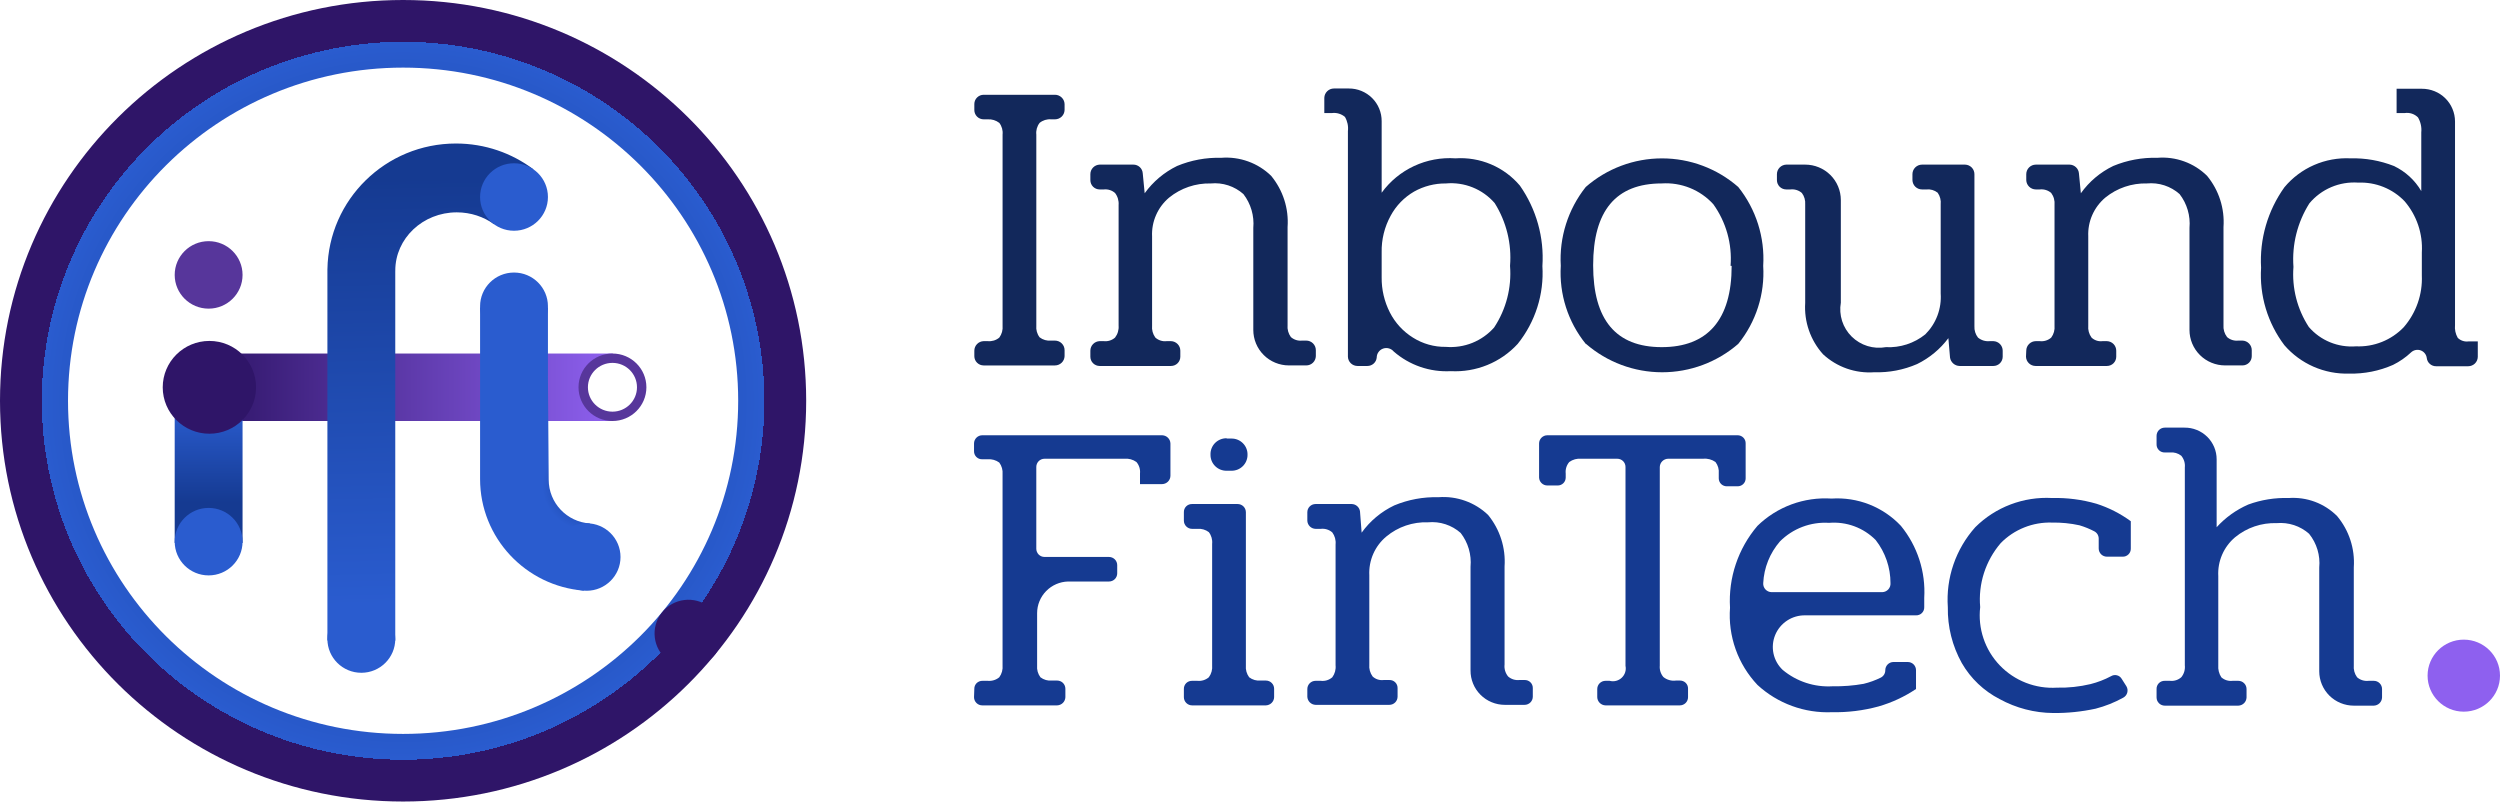
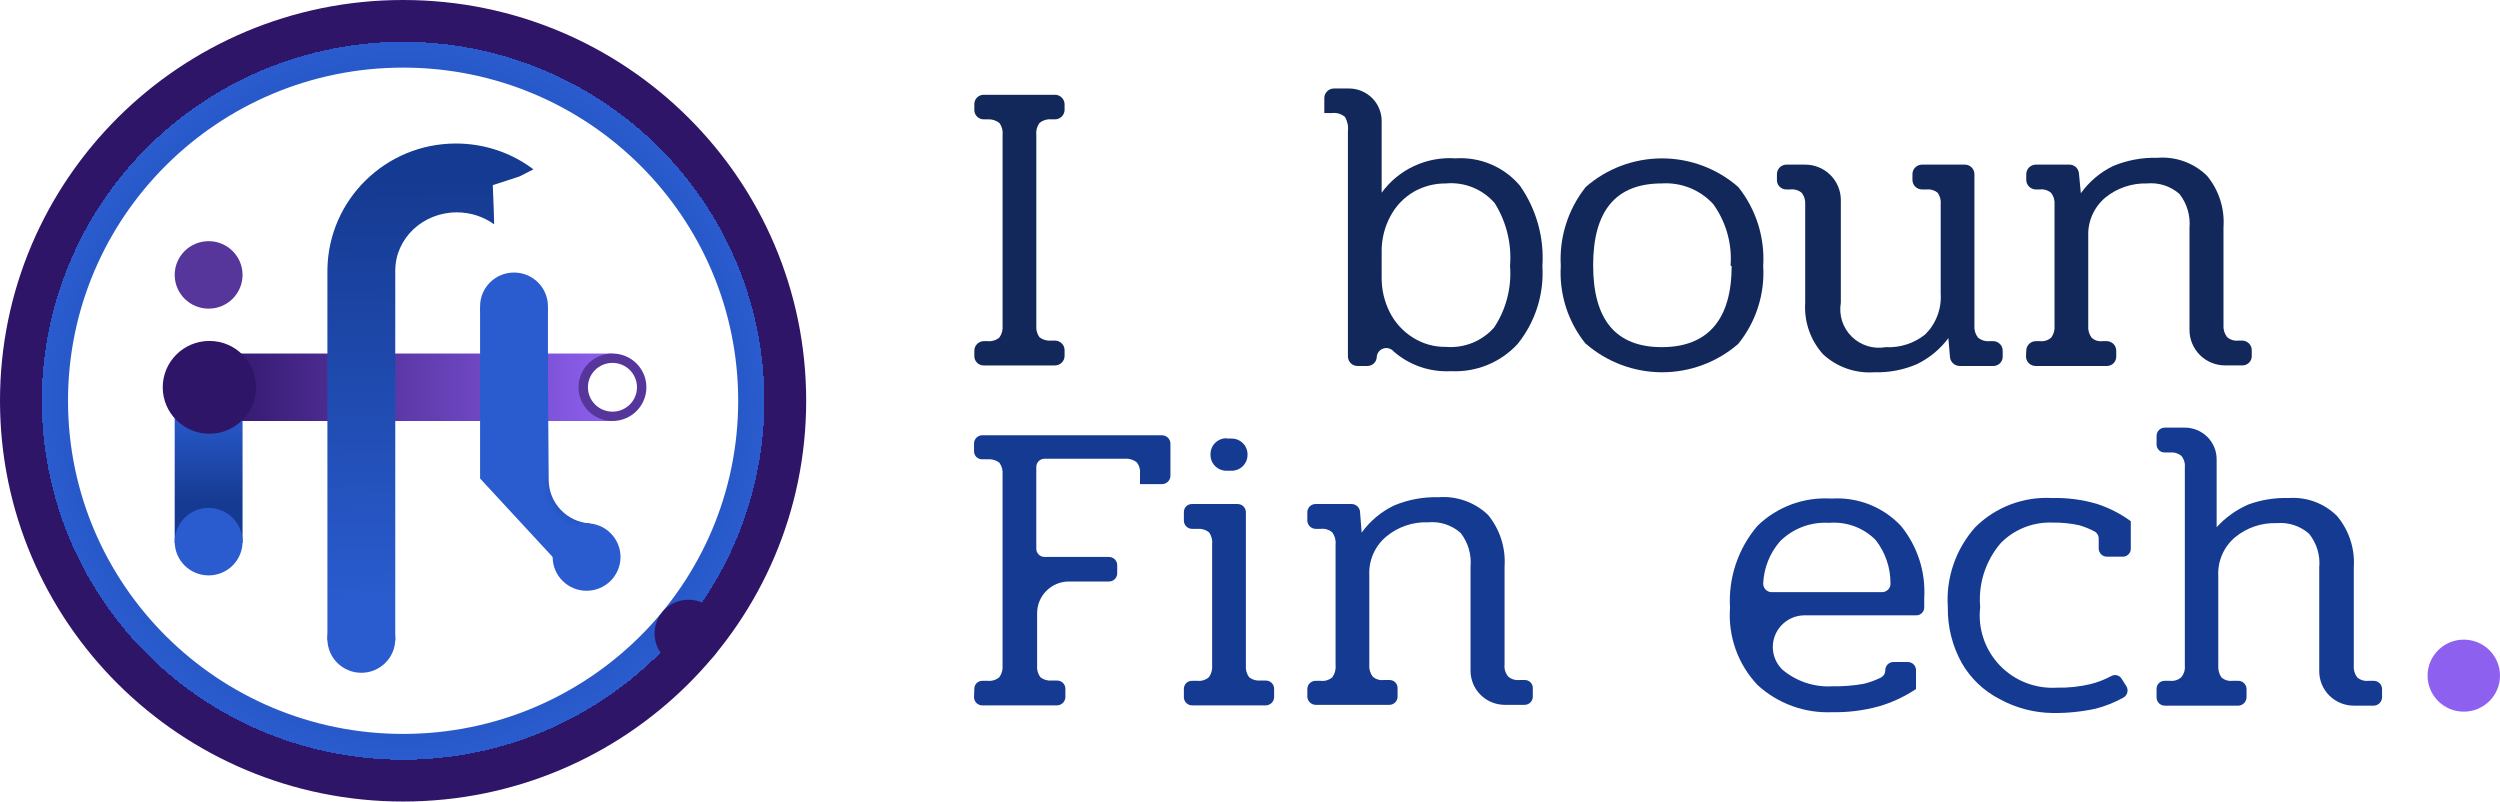
<svg xmlns="http://www.w3.org/2000/svg" width="131" height="42" viewBox="0 0 131 42" fill="none">
  <path fill-rule="evenodd" clip-rule="evenodd" d="M21.122 42C32.788 42 42.244 32.598 42.244 21C42.244 9.402 32.788 0 21.122 0C9.457 0 0 9.402 0 21C0 32.598 9.457 42 21.122 42ZM21.122 38.457C30.82 38.457 38.681 30.641 38.681 21C38.681 11.359 30.82 3.543 21.122 3.543C11.425 3.543 3.564 11.359 3.564 21C3.564 30.641 11.425 38.457 21.122 38.457Z" fill="url(#paint0_angular_52_8858)" />
  <ellipse rx="1.772" ry="1.774" transform="matrix(0.618 -0.786 0.789 0.614 36.076 33.195)" fill="#2F1568" />
  <path d="M32.121 18.525L30.83 19.404L30.59 20.288L30.83 21.164L32.121 22.061L10.971 22.061L10.971 18.525L32.121 18.525Z" fill="url(#paint1_linear_52_8858)" />
  <path d="M9.154 21.404L10.31 22.476L10.932 22.584L11.555 22.476L12.71 21.404V28.454H9.154V21.404Z" fill="url(#paint2_linear_52_8858)" />
  <ellipse cx="10.972" cy="20.296" rx="2.445" ry="2.431" fill="#2F1568" />
  <path fill-rule="evenodd" clip-rule="evenodd" d="M32.093 21.571C32.803 21.571 33.378 20.999 33.378 20.293C33.378 19.587 32.803 19.015 32.093 19.015C31.383 19.015 30.807 19.587 30.807 20.293C30.807 20.999 31.383 21.571 32.093 21.571ZM32.093 22.061C33.075 22.061 33.871 21.269 33.871 20.293C33.871 19.316 33.075 18.525 32.093 18.525C31.11 18.525 30.314 19.316 30.314 20.293C30.314 21.269 31.11 22.061 32.093 22.061Z" fill="#57369B" />
  <path fill-rule="evenodd" clip-rule="evenodd" d="M17.156 14.238V33.585L18.001 32.473L18.959 32.154L19.765 32.55L20.712 33.585V14.216H20.713L20.713 14.178C20.713 12.493 22.156 11.127 23.935 11.127C24.672 11.127 25.351 11.361 25.894 11.755L25.87 10.925L25.822 9.702L27.226 9.244L27.951 8.872C26.822 8.023 25.416 7.52 23.892 7.52C20.209 7.52 17.217 10.458 17.157 14.105H17.156V14.194C17.156 14.201 17.156 14.209 17.156 14.216C17.156 14.223 17.156 14.23 17.156 14.238Z" fill="url(#paint3_linear_52_8858)" />
  <ellipse cx="10.932" cy="14.405" rx="1.778" ry="1.768" fill="#57369B" />
  <ellipse cx="10.932" cy="28.383" rx="1.778" ry="1.768" fill="#2A5CCF" />
-   <ellipse cx="26.934" cy="10.323" rx="1.778" ry="1.768" fill="#2A5CCF" />
  <ellipse cx="18.934" cy="33.486" rx="1.778" ry="1.768" fill="#2A5CCF" />
-   <path fill-rule="evenodd" clip-rule="evenodd" d="M28.752 25.105C28.752 25.116 28.752 25.125 28.752 25.136C28.752 26.352 29.703 27.348 30.906 27.428L30.588 30.949C27.549 30.711 25.156 28.184 25.156 25.101L25.156 25.073H25.156V16.076L26.312 17.604L26.934 17.759L27.557 17.604L28.712 16.076V19.707L28.711 19.708L28.752 25.105L28.752 25.105Z" fill="url(#paint4_angular_52_8858)" />
+   <path fill-rule="evenodd" clip-rule="evenodd" d="M28.752 25.105C28.752 25.116 28.752 25.125 28.752 25.136C28.752 26.352 29.703 27.348 30.906 27.428L30.588 30.949L25.156 25.073H25.156V16.076L26.312 17.604L26.934 17.759L27.557 17.604L28.712 16.076V19.707L28.711 19.708L28.752 25.105L28.752 25.105Z" fill="url(#paint4_angular_52_8858)" />
  <ellipse cx="26.934" cy="16.049" rx="1.778" ry="1.768" fill="#2A5CCF" />
  <ellipse cx="30.737" cy="29.188" rx="1.778" ry="1.768" fill="#2A5CCF" />
  <path d="M51.055 18.377C51.055 18.246 51.106 18.121 51.197 18.028C51.288 17.934 51.413 17.88 51.543 17.876H51.759C51.867 17.887 51.976 17.875 52.08 17.844C52.183 17.812 52.279 17.76 52.363 17.69C52.496 17.509 52.557 17.285 52.535 17.061V7.054C52.559 6.834 52.498 6.614 52.363 6.439C52.191 6.306 51.976 6.24 51.759 6.253H51.543C51.479 6.253 51.416 6.24 51.356 6.216C51.297 6.192 51.243 6.156 51.198 6.111C51.152 6.066 51.116 6.012 51.092 5.953C51.067 5.894 51.055 5.831 51.055 5.767V5.452C51.055 5.389 51.067 5.325 51.092 5.266C51.116 5.207 51.152 5.154 51.198 5.109C51.243 5.064 51.297 5.028 51.356 5.003C51.416 4.979 51.479 4.966 51.543 4.966H55.281C55.411 4.966 55.537 5.017 55.631 5.108C55.725 5.199 55.78 5.322 55.784 5.452V5.767C55.78 5.897 55.725 6.021 55.631 6.112C55.537 6.202 55.411 6.253 55.281 6.253H55.079C54.861 6.234 54.645 6.301 54.476 6.439C54.341 6.614 54.279 6.834 54.303 7.054V17.061C54.281 17.281 54.342 17.5 54.476 17.676C54.647 17.808 54.863 17.869 55.079 17.848H55.281C55.414 17.848 55.542 17.9 55.636 17.994C55.731 18.088 55.784 18.215 55.784 18.348V18.663C55.78 18.793 55.725 18.916 55.631 19.007C55.537 19.098 55.411 19.149 55.281 19.149H51.543C51.479 19.149 51.416 19.136 51.356 19.112C51.297 19.087 51.243 19.051 51.198 19.006C51.152 18.961 51.116 18.908 51.092 18.849C51.067 18.79 51.055 18.726 51.055 18.663V18.377Z" fill="#12285B" />
-   <path d="M57.135 18.376C57.135 18.246 57.186 18.121 57.277 18.028C57.368 17.934 57.493 17.88 57.623 17.876H57.839C57.945 17.888 58.052 17.877 58.154 17.845C58.255 17.813 58.349 17.76 58.428 17.69C58.567 17.511 58.633 17.287 58.615 17.061V10.742C58.633 10.517 58.567 10.292 58.428 10.113C58.349 10.043 58.255 9.99 58.154 9.958C58.052 9.926 57.945 9.915 57.839 9.927H57.623C57.494 9.927 57.37 9.876 57.278 9.785C57.186 9.694 57.135 9.57 57.135 9.441V9.126C57.135 8.996 57.186 8.871 57.277 8.778C57.368 8.684 57.493 8.63 57.623 8.626H59.391C59.516 8.626 59.636 8.673 59.727 8.758C59.818 8.843 59.873 8.96 59.88 9.084L59.981 10.127C60.419 9.519 61.002 9.028 61.677 8.698C62.409 8.393 63.198 8.247 63.991 8.269C64.469 8.231 64.951 8.296 65.402 8.459C65.853 8.621 66.264 8.878 66.607 9.212C67.229 9.966 67.538 10.927 67.469 11.9V17.032C67.447 17.256 67.509 17.48 67.642 17.662C67.722 17.732 67.815 17.785 67.917 17.817C68.018 17.849 68.125 17.859 68.231 17.847H68.447C68.58 17.847 68.708 17.9 68.803 17.994C68.897 18.088 68.95 18.215 68.95 18.348V18.662C68.946 18.793 68.892 18.916 68.798 19.007C68.704 19.098 68.578 19.148 68.447 19.148H67.541C67.046 19.148 66.57 18.953 66.22 18.604C65.87 18.256 65.673 17.783 65.673 17.29V11.943C65.729 11.308 65.545 10.676 65.155 10.17C64.924 9.965 64.653 9.809 64.359 9.713C64.064 9.617 63.753 9.583 63.445 9.613C62.651 9.592 61.875 9.856 61.26 10.356C60.966 10.604 60.732 10.916 60.578 11.268C60.423 11.62 60.352 12.002 60.369 12.386V17.061C60.347 17.285 60.408 17.509 60.541 17.69C60.621 17.761 60.714 17.814 60.816 17.846C60.917 17.879 61.025 17.889 61.131 17.876H61.361C61.492 17.88 61.616 17.934 61.707 18.028C61.798 18.121 61.849 18.246 61.849 18.376V18.691C61.849 18.82 61.798 18.944 61.706 19.035C61.615 19.126 61.49 19.177 61.361 19.177H57.623C57.494 19.177 57.37 19.126 57.278 19.035C57.186 18.944 57.135 18.82 57.135 18.691V18.376Z" fill="#12285B" />
  <path d="M72.14 18.734C72.129 18.855 72.073 18.968 71.982 19.05C71.892 19.132 71.774 19.177 71.651 19.177H71.134C71.003 19.177 70.877 19.126 70.783 19.036C70.689 18.945 70.634 18.821 70.631 18.691V6.868C70.661 6.609 70.606 6.348 70.473 6.124C70.38 6.046 70.272 5.988 70.156 5.954C70.04 5.919 69.917 5.909 69.797 5.924H69.394V5.123C69.398 4.993 69.453 4.87 69.547 4.779C69.641 4.688 69.767 4.637 69.898 4.637H70.674C70.901 4.635 71.126 4.678 71.336 4.764C71.546 4.85 71.737 4.976 71.898 5.136C72.058 5.295 72.185 5.485 72.271 5.694C72.357 5.903 72.401 6.127 72.399 6.353V10.099C72.836 9.496 73.421 9.015 74.097 8.7C74.774 8.385 75.52 8.246 76.265 8.297C76.902 8.254 77.539 8.362 78.126 8.61C78.713 8.858 79.233 9.241 79.643 9.727C80.505 10.959 80.921 12.446 80.822 13.944C80.913 15.415 80.452 16.867 79.528 18.019C79.086 18.501 78.543 18.879 77.936 19.126C77.33 19.373 76.675 19.483 76.021 19.449C74.927 19.507 73.855 19.137 73.031 18.419C72.965 18.34 72.877 18.283 72.777 18.256C72.678 18.228 72.572 18.232 72.475 18.266C72.377 18.3 72.293 18.364 72.233 18.448C72.173 18.531 72.141 18.631 72.14 18.734ZM78.292 17.161C78.923 16.206 79.216 15.069 79.126 13.93C79.219 12.777 78.937 11.624 78.321 10.642C78.007 10.28 77.612 9.998 77.167 9.819C76.722 9.64 76.24 9.569 75.762 9.613C75.178 9.607 74.603 9.755 74.095 10.041C73.579 10.341 73.156 10.776 72.873 11.3C72.548 11.89 72.384 12.556 72.399 13.23V14.531C72.391 15.171 72.539 15.803 72.83 16.375C73.105 16.914 73.522 17.369 74.037 17.69C74.552 18.016 75.152 18.185 75.762 18.176C76.234 18.215 76.709 18.144 77.148 17.968C77.588 17.791 77.979 17.515 78.292 17.161Z" fill="#12285B" />
  <path d="M83.093 18.019C82.16 16.865 81.694 15.407 81.785 13.93C81.698 12.44 82.163 10.97 83.093 9.798C84.197 8.832 85.618 8.299 87.088 8.299C88.559 8.299 89.98 8.832 91.084 9.798C92.018 10.968 92.484 12.439 92.392 13.93C92.483 15.407 92.017 16.865 91.084 18.019C89.979 18.978 88.562 19.507 87.096 19.507C85.629 19.507 84.212 18.978 83.107 18.019H83.093ZM90.682 13.93C90.77 12.781 90.45 11.637 89.776 10.699C89.437 10.327 89.018 10.036 88.55 9.848C88.082 9.66 87.578 9.579 87.074 9.612C84.674 9.612 83.481 11.042 83.481 13.901C83.481 16.761 84.674 18.19 87.074 18.19C89.475 18.19 90.739 16.761 90.739 13.93H90.682Z" fill="#12285B" />
  <path d="M95.526 18.562C95.199 18.198 94.948 17.773 94.788 17.311C94.628 16.85 94.561 16.362 94.592 15.874V10.713C94.609 10.499 94.548 10.286 94.419 10.113C94.337 10.041 94.241 9.988 94.137 9.956C94.033 9.924 93.924 9.914 93.816 9.927H93.6C93.536 9.927 93.472 9.914 93.413 9.89C93.354 9.866 93.3 9.83 93.254 9.785C93.209 9.739 93.173 9.686 93.148 9.627C93.124 9.568 93.111 9.505 93.111 9.441V9.126C93.111 8.996 93.162 8.871 93.254 8.777C93.345 8.684 93.469 8.63 93.6 8.626H94.592C95.087 8.626 95.563 8.822 95.913 9.17C96.263 9.519 96.46 9.992 96.46 10.485V15.86C96.404 16.18 96.427 16.508 96.525 16.818C96.624 17.127 96.797 17.408 97.028 17.637C97.26 17.865 97.543 18.035 97.855 18.132C98.166 18.228 98.497 18.248 98.818 18.191C99.567 18.229 100.305 17.99 100.888 17.518C101.167 17.239 101.384 16.903 101.523 16.533C101.662 16.163 101.719 15.768 101.692 15.374V10.713C101.716 10.496 101.66 10.278 101.534 10.098C101.368 9.966 101.157 9.904 100.945 9.927H100.715C100.584 9.927 100.458 9.876 100.364 9.786C100.27 9.695 100.216 9.571 100.212 9.441V9.126C100.212 8.994 100.265 8.866 100.359 8.773C100.454 8.679 100.582 8.626 100.715 8.626H102.972C103.103 8.63 103.227 8.684 103.318 8.777C103.409 8.871 103.46 8.996 103.46 9.126V17.09C103.447 17.306 103.513 17.519 103.647 17.69C103.733 17.76 103.831 17.813 103.937 17.845C104.044 17.877 104.155 17.887 104.265 17.876H104.452C104.583 17.88 104.707 17.934 104.799 18.027C104.89 18.121 104.941 18.246 104.941 18.376V18.691C104.941 18.82 104.889 18.943 104.798 19.035C104.706 19.126 104.582 19.177 104.452 19.177H102.684C102.561 19.175 102.443 19.129 102.351 19.048C102.258 18.966 102.198 18.855 102.181 18.734L102.095 17.719C101.665 18.295 101.103 18.76 100.456 19.077C99.75 19.383 98.984 19.53 98.214 19.506C97.725 19.541 97.234 19.475 96.771 19.313C96.309 19.151 95.885 18.895 95.526 18.562Z" fill="#12285B" />
  <path d="M106.176 18.376C106.176 18.244 106.229 18.116 106.324 18.023C106.418 17.929 106.546 17.876 106.68 17.876H106.881C106.989 17.889 107.099 17.879 107.203 17.847C107.307 17.815 107.403 17.761 107.484 17.69C107.618 17.509 107.679 17.285 107.657 17.061V10.742C107.679 10.518 107.618 10.294 107.484 10.113C107.403 10.041 107.307 9.988 107.203 9.956C107.099 9.924 106.989 9.914 106.881 9.927H106.68C106.549 9.927 106.423 9.876 106.329 9.785C106.235 9.695 106.18 9.571 106.176 9.441V9.126C106.176 8.994 106.229 8.866 106.324 8.772C106.418 8.679 106.546 8.626 106.68 8.626H108.448C108.571 8.629 108.69 8.677 108.78 8.762C108.87 8.846 108.926 8.961 108.936 9.083L109.037 10.127C109.472 9.516 110.055 9.024 110.733 8.697C111.465 8.393 112.254 8.247 113.047 8.269C113.524 8.23 114.003 8.295 114.452 8.458C114.901 8.62 115.309 8.878 115.649 9.212C116.271 9.966 116.579 10.927 116.511 11.9V17.032C116.493 17.258 116.56 17.482 116.698 17.662C116.778 17.732 116.871 17.785 116.973 17.817C117.074 17.849 117.182 17.859 117.287 17.847H117.503C117.634 17.851 117.758 17.905 117.849 17.999C117.941 18.092 117.992 18.217 117.992 18.348V18.662C117.992 18.726 117.979 18.789 117.955 18.848C117.93 18.907 117.894 18.961 117.849 19.006C117.803 19.051 117.749 19.087 117.69 19.111C117.631 19.136 117.567 19.148 117.503 19.148H116.597C116.102 19.148 115.627 18.953 115.276 18.604C114.926 18.255 114.729 17.783 114.729 17.29V11.943C114.786 11.308 114.601 10.676 114.211 10.17C113.98 9.965 113.709 9.809 113.415 9.713C113.12 9.617 112.809 9.583 112.501 9.612C111.706 9.591 110.931 9.855 110.316 10.356C110.022 10.604 109.788 10.916 109.634 11.268C109.479 11.62 109.408 12.002 109.425 12.386V17.061C109.403 17.285 109.464 17.509 109.597 17.69C109.673 17.762 109.764 17.815 109.864 17.848C109.963 17.88 110.069 17.889 110.172 17.876H110.402C110.533 17.88 110.658 17.934 110.749 18.027C110.84 18.121 110.891 18.246 110.891 18.376V18.691C110.891 18.82 110.84 18.943 110.748 19.035C110.656 19.126 110.532 19.177 110.402 19.177H106.665C106.534 19.177 106.408 19.126 106.314 19.035C106.22 18.945 106.166 18.821 106.162 18.691L106.176 18.376Z" fill="#12285B" />
-   <path d="M119.703 18.09C118.822 16.925 118.389 15.485 118.481 14.03C118.395 12.527 118.826 11.04 119.703 9.813C120.122 9.31 120.653 8.911 121.255 8.648C121.856 8.385 122.511 8.265 123.167 8.297C123.943 8.277 124.716 8.413 125.438 8.697C126.039 8.982 126.54 9.44 126.875 10.013V6.939C126.903 6.665 126.842 6.39 126.703 6.153C126.614 6.063 126.505 5.996 126.385 5.956C126.265 5.917 126.138 5.905 126.013 5.924H125.582V4.651H126.904C127.132 4.65 127.357 4.693 127.568 4.778C127.779 4.863 127.971 4.989 128.133 5.149C128.295 5.308 128.423 5.498 128.51 5.707C128.598 5.916 128.643 6.141 128.643 6.367V17.032C128.619 17.266 128.669 17.501 128.787 17.704C128.86 17.776 128.949 17.829 129.046 17.861C129.143 17.894 129.246 17.904 129.347 17.89H129.836V18.705C129.832 18.835 129.778 18.959 129.684 19.05C129.59 19.14 129.464 19.191 129.333 19.191H127.651C127.531 19.192 127.415 19.149 127.325 19.07C127.234 18.991 127.177 18.881 127.163 18.762C127.152 18.673 127.117 18.588 127.061 18.517C127.006 18.446 126.931 18.392 126.846 18.361C126.761 18.33 126.669 18.323 126.58 18.341C126.492 18.359 126.409 18.401 126.343 18.462C126.062 18.727 125.742 18.949 125.395 19.12C124.671 19.439 123.886 19.595 123.095 19.577C122.454 19.596 121.817 19.472 121.23 19.215C120.643 18.958 120.121 18.573 119.703 18.09ZM125.955 17.147C126.608 16.394 126.947 15.423 126.904 14.43V13.229C126.963 12.251 126.639 11.287 125.998 10.542C125.686 10.217 125.308 9.963 124.889 9.795C124.47 9.627 124.02 9.551 123.569 9.569C123.087 9.536 122.603 9.616 122.158 9.805C121.713 9.994 121.32 10.286 121.011 10.656C120.384 11.65 120.092 12.817 120.177 13.987C120.091 15.095 120.374 16.2 120.982 17.133C121.284 17.484 121.666 17.759 122.096 17.935C122.525 18.111 122.991 18.184 123.454 18.148C123.919 18.168 124.382 18.089 124.814 17.916C125.245 17.744 125.634 17.481 125.955 17.147Z" fill="#12285B" />
  <path d="M51.054 36.104C51.052 36.047 51.062 35.991 51.082 35.938C51.103 35.885 51.135 35.837 51.175 35.796C51.216 35.756 51.264 35.725 51.318 35.704C51.371 35.683 51.428 35.673 51.485 35.675H51.758C51.866 35.685 51.975 35.674 52.079 35.642C52.182 35.611 52.279 35.559 52.362 35.489C52.495 35.308 52.556 35.084 52.534 34.86V24.852C52.554 24.634 52.493 24.415 52.362 24.238C52.188 24.11 51.974 24.049 51.758 24.066H51.471C51.413 24.068 51.356 24.058 51.303 24.038C51.25 24.017 51.202 23.985 51.161 23.945C51.121 23.905 51.089 23.857 51.068 23.804C51.047 23.751 51.037 23.694 51.039 23.637V23.237C51.039 23.123 51.085 23.014 51.166 22.934C51.246 22.853 51.356 22.808 51.471 22.808H60.9C61.013 22.812 61.121 22.858 61.201 22.938C61.281 23.017 61.327 23.124 61.331 23.237V24.938C61.327 25.051 61.281 25.158 61.201 25.238C61.121 25.317 61.013 25.364 60.9 25.367H59.736V24.81C59.747 24.702 59.736 24.594 59.704 24.49C59.672 24.387 59.619 24.292 59.549 24.209C59.366 24.077 59.141 24.016 58.916 24.038H54.733C54.619 24.038 54.509 24.083 54.428 24.163C54.348 24.244 54.302 24.353 54.302 24.466V28.756C54.302 28.869 54.348 28.978 54.428 29.059C54.509 29.139 54.619 29.184 54.733 29.184H58.111C58.226 29.184 58.335 29.23 58.416 29.31C58.497 29.39 58.542 29.5 58.542 29.613V30.042C58.542 30.156 58.497 30.265 58.416 30.346C58.335 30.426 58.226 30.471 58.111 30.471H55.969C55.535 30.482 55.122 30.662 54.818 30.972C54.515 31.282 54.345 31.697 54.345 32.13V34.875C54.325 35.094 54.387 35.312 54.518 35.489C54.69 35.621 54.906 35.683 55.121 35.661H55.395C55.509 35.661 55.619 35.706 55.7 35.786C55.78 35.867 55.826 35.976 55.826 36.09V36.533C55.822 36.646 55.776 36.753 55.696 36.832C55.615 36.912 55.508 36.958 55.395 36.962H51.471C51.356 36.962 51.246 36.917 51.166 36.836C51.085 36.756 51.039 36.647 51.039 36.533L51.054 36.104Z" fill="#153A91" />
  <path d="M62.035 36.104C62.033 36.047 62.043 35.991 62.064 35.938C62.085 35.885 62.117 35.837 62.157 35.796C62.198 35.756 62.246 35.725 62.299 35.704C62.352 35.683 62.41 35.673 62.467 35.675H62.74C62.848 35.686 62.957 35.676 63.061 35.644C63.164 35.612 63.261 35.559 63.343 35.489C63.477 35.308 63.538 35.084 63.516 34.86V28.498C63.539 28.279 63.477 28.059 63.343 27.884C63.171 27.753 62.956 27.692 62.74 27.712H62.467C62.352 27.712 62.243 27.667 62.162 27.586C62.081 27.506 62.035 27.397 62.035 27.283V26.84C62.033 26.783 62.043 26.726 62.064 26.673C62.085 26.62 62.117 26.572 62.157 26.532C62.198 26.492 62.246 26.46 62.299 26.44C62.352 26.419 62.41 26.409 62.467 26.411H64.853C64.967 26.411 65.077 26.456 65.158 26.537C65.238 26.617 65.284 26.726 65.284 26.84V34.875C65.264 35.094 65.325 35.312 65.456 35.489C65.628 35.621 65.844 35.683 66.06 35.661H66.333C66.448 35.661 66.557 35.706 66.638 35.787C66.719 35.867 66.764 35.976 66.764 36.09V36.533C66.761 36.646 66.714 36.753 66.634 36.832C66.554 36.912 66.446 36.958 66.333 36.962H62.467C62.352 36.962 62.243 36.917 62.162 36.836C62.081 36.756 62.035 36.647 62.035 36.533V36.104ZM64.278 22.98H64.522C64.634 22.978 64.745 22.998 64.849 23.04C64.953 23.082 65.047 23.144 65.126 23.223C65.205 23.301 65.268 23.395 65.309 23.498C65.352 23.601 65.372 23.712 65.37 23.823C65.372 23.935 65.352 24.045 65.309 24.148C65.268 24.252 65.205 24.345 65.126 24.424C65.047 24.503 64.953 24.565 64.849 24.607C64.745 24.648 64.634 24.669 64.522 24.667H64.278C64.166 24.669 64.055 24.648 63.951 24.607C63.847 24.565 63.753 24.503 63.674 24.424C63.595 24.345 63.532 24.252 63.49 24.148C63.448 24.045 63.428 23.935 63.43 23.823C63.426 23.711 63.445 23.599 63.486 23.494C63.527 23.389 63.589 23.293 63.668 23.213C63.748 23.133 63.843 23.07 63.947 23.027C64.052 22.984 64.165 22.963 64.278 22.965V22.98Z" fill="#153A91" />
  <path d="M68.504 36.105C68.504 35.991 68.549 35.882 68.63 35.801C68.711 35.721 68.821 35.675 68.935 35.675H69.208C69.316 35.688 69.426 35.678 69.53 35.647C69.634 35.614 69.73 35.561 69.812 35.49C69.945 35.308 70.007 35.084 69.984 34.861V28.527C70.007 28.303 69.945 28.08 69.812 27.898C69.73 27.827 69.634 27.773 69.53 27.741C69.426 27.709 69.316 27.699 69.208 27.712H68.935C68.822 27.709 68.714 27.662 68.634 27.583C68.554 27.503 68.507 27.396 68.504 27.283V26.84C68.504 26.726 68.549 26.617 68.63 26.537C68.711 26.456 68.821 26.411 68.935 26.411H70.832C70.939 26.414 71.041 26.454 71.12 26.525C71.199 26.596 71.25 26.692 71.264 26.797L71.35 27.912C71.789 27.299 72.378 26.808 73.06 26.483C73.792 26.178 74.581 26.032 75.375 26.054C75.85 26.017 76.327 26.081 76.775 26.242C77.224 26.402 77.633 26.654 77.976 26.983C78.597 27.743 78.905 28.709 78.839 29.685V34.818C78.826 34.93 78.836 35.043 78.868 35.151C78.9 35.259 78.954 35.36 79.025 35.447C79.105 35.517 79.199 35.57 79.3 35.602C79.402 35.634 79.509 35.644 79.615 35.633H79.888C79.945 35.631 80.002 35.64 80.055 35.661C80.109 35.682 80.157 35.714 80.197 35.754C80.238 35.794 80.269 35.842 80.29 35.895C80.311 35.948 80.321 36.005 80.319 36.062V36.505C80.319 36.618 80.274 36.728 80.193 36.808C80.112 36.889 80.002 36.934 79.888 36.934H78.853C78.616 36.934 78.381 36.887 78.162 36.796C77.943 36.706 77.744 36.573 77.577 36.405C77.41 36.238 77.278 36.039 77.189 35.821C77.1 35.602 77.054 35.368 77.056 35.132V29.7C77.114 29.065 76.93 28.432 76.539 27.927C76.308 27.721 76.037 27.566 75.742 27.47C75.448 27.374 75.137 27.34 74.828 27.369C74.033 27.34 73.254 27.605 72.644 28.113C72.347 28.36 72.113 28.671 71.958 29.023C71.804 29.376 71.733 29.759 71.752 30.143V34.818C71.73 35.041 71.792 35.265 71.925 35.447C72.001 35.518 72.092 35.572 72.191 35.604C72.291 35.636 72.396 35.646 72.5 35.633H72.802C72.859 35.631 72.916 35.64 72.969 35.661C73.022 35.682 73.071 35.714 73.111 35.754C73.151 35.794 73.183 35.842 73.204 35.895C73.225 35.948 73.235 36.005 73.233 36.062V36.505C73.233 36.618 73.187 36.728 73.107 36.808C73.026 36.889 72.916 36.934 72.802 36.934H68.935C68.822 36.93 68.714 36.884 68.634 36.804C68.554 36.724 68.507 36.617 68.504 36.505V36.105Z" fill="#153A91" />
-   <path d="M83.696 36.104C83.696 35.991 83.741 35.882 83.822 35.801C83.903 35.721 84.013 35.675 84.127 35.675H84.343C84.454 35.705 84.571 35.705 84.682 35.677C84.794 35.648 84.896 35.592 84.98 35.513C85.063 35.434 85.125 35.336 85.159 35.227C85.194 35.117 85.2 35.001 85.176 34.889V24.467C85.176 24.353 85.131 24.244 85.05 24.163C84.969 24.083 84.859 24.038 84.745 24.038H82.862C82.637 24.016 82.412 24.077 82.23 24.209C82.159 24.292 82.106 24.387 82.074 24.491C82.042 24.594 82.031 24.703 82.043 24.81V25.024C82.043 25.08 82.031 25.135 82.01 25.186C81.988 25.238 81.956 25.284 81.916 25.323C81.875 25.361 81.828 25.392 81.775 25.412C81.723 25.432 81.667 25.441 81.612 25.439H81.08C80.968 25.439 80.86 25.396 80.78 25.318C80.699 25.241 80.652 25.136 80.648 25.024V23.237C80.648 23.123 80.694 23.014 80.775 22.934C80.856 22.854 80.965 22.808 81.08 22.808H91.041C91.098 22.806 91.155 22.816 91.208 22.837C91.261 22.858 91.31 22.889 91.35 22.93C91.391 22.97 91.422 23.018 91.443 23.071C91.464 23.124 91.474 23.18 91.472 23.237V25.067C91.472 25.123 91.461 25.178 91.439 25.229C91.417 25.28 91.385 25.327 91.345 25.366C91.305 25.404 91.257 25.434 91.205 25.454C91.152 25.474 91.097 25.484 91.041 25.482H90.495C90.439 25.484 90.383 25.474 90.331 25.454C90.278 25.434 90.231 25.404 90.19 25.366C90.15 25.327 90.118 25.28 90.096 25.229C90.075 25.178 90.063 25.123 90.063 25.067V24.81C90.084 24.595 90.022 24.381 89.891 24.209C89.703 24.076 89.473 24.015 89.244 24.038H87.404C87.291 24.041 87.183 24.088 87.103 24.168C87.023 24.247 86.977 24.354 86.973 24.467V34.875C86.963 34.982 86.974 35.091 87.006 35.194C87.038 35.297 87.09 35.392 87.16 35.475C87.251 35.55 87.357 35.605 87.471 35.636C87.585 35.669 87.704 35.677 87.821 35.661H88.022C88.079 35.659 88.136 35.669 88.189 35.69C88.243 35.711 88.291 35.742 88.332 35.782C88.372 35.822 88.404 35.871 88.425 35.924C88.446 35.977 88.455 36.033 88.453 36.09V36.533C88.453 36.647 88.408 36.756 88.327 36.837C88.246 36.917 88.136 36.962 88.022 36.962H84.127C84.014 36.959 83.906 36.912 83.826 36.833C83.746 36.753 83.699 36.646 83.696 36.533V36.104Z" fill="#153A91" />
  <path d="M92.091 35.89C91.583 35.351 91.192 34.713 90.945 34.017C90.698 33.32 90.598 32.58 90.653 31.844C90.559 30.283 91.074 28.747 92.091 27.555C92.6 27.058 93.209 26.675 93.878 26.428C94.547 26.182 95.26 26.079 95.972 26.125C96.647 26.081 97.323 26.186 97.952 26.433C98.58 26.681 99.146 27.064 99.608 27.555C100.475 28.617 100.911 29.963 100.83 31.329V31.815C100.832 31.872 100.822 31.929 100.801 31.982C100.78 32.035 100.749 32.083 100.708 32.123C100.668 32.163 100.62 32.195 100.566 32.215C100.513 32.236 100.456 32.246 100.399 32.244H94.592C94.256 32.238 93.927 32.333 93.646 32.517C93.366 32.701 93.148 32.964 93.02 33.273C92.893 33.582 92.862 33.922 92.932 34.249C93.002 34.575 93.17 34.873 93.413 35.103C94.143 35.712 95.079 36.018 96.029 35.961C96.574 35.971 97.118 35.928 97.653 35.833C97.967 35.758 98.271 35.647 98.559 35.504C98.629 35.467 98.688 35.411 98.729 35.343C98.769 35.275 98.79 35.197 98.789 35.118C98.789 35.004 98.835 34.895 98.915 34.814C98.996 34.734 99.106 34.689 99.22 34.689H99.968C100.082 34.689 100.192 34.734 100.273 34.814C100.354 34.895 100.399 35.004 100.399 35.118V36.104C99.794 36.509 99.13 36.818 98.43 37.019C97.638 37.234 96.82 37.335 96.001 37.319C95.286 37.349 94.573 37.239 93.902 36.993C93.231 36.748 92.615 36.373 92.091 35.89ZM98.631 31.029C98.691 31.027 98.75 31.013 98.804 30.988C98.858 30.963 98.907 30.928 98.947 30.884C98.987 30.84 99.018 30.788 99.038 30.732C99.058 30.676 99.066 30.616 99.062 30.557C99.063 29.739 98.79 28.944 98.286 28.298C97.97 27.979 97.588 27.732 97.165 27.576C96.743 27.421 96.291 27.36 95.843 27.397C95.369 27.367 94.894 27.438 94.45 27.606C94.006 27.774 93.604 28.034 93.269 28.37C92.74 28.981 92.431 29.751 92.393 30.557C92.389 30.616 92.397 30.676 92.417 30.732C92.436 30.788 92.467 30.84 92.508 30.884C92.548 30.928 92.597 30.963 92.651 30.988C92.705 31.013 92.764 31.027 92.824 31.029H98.631Z" fill="#153A91" />
  <path d="M104.783 36.633C103.953 36.208 103.264 35.552 102.799 34.746C102.3 33.85 102.048 32.839 102.066 31.815C102.014 31.057 102.114 30.296 102.361 29.577C102.608 28.858 102.996 28.195 103.504 27.626C104.028 27.104 104.658 26.698 105.352 26.434C106.045 26.171 106.787 26.055 107.528 26.096C108.315 26.076 109.101 26.178 109.857 26.397C110.501 26.603 111.108 26.912 111.654 27.312V28.741C111.656 28.798 111.646 28.855 111.625 28.908C111.604 28.961 111.572 29.009 111.532 29.049C111.491 29.089 111.443 29.121 111.39 29.142C111.336 29.163 111.279 29.172 111.222 29.17H110.403C110.289 29.17 110.179 29.125 110.098 29.045C110.017 28.964 109.972 28.855 109.972 28.741V28.227C109.973 28.148 109.952 28.07 109.912 28.001C109.871 27.933 109.812 27.878 109.742 27.841C109.494 27.711 109.234 27.606 108.966 27.526C108.494 27.423 108.011 27.375 107.528 27.383C107.03 27.367 106.534 27.453 106.071 27.638C105.608 27.823 105.189 28.101 104.84 28.456C104.445 28.916 104.146 29.45 103.96 30.027C103.775 30.604 103.708 31.212 103.762 31.815C103.698 32.366 103.756 32.924 103.933 33.45C104.109 33.977 104.399 34.458 104.783 34.86C105.167 35.262 105.635 35.576 106.154 35.778C106.673 35.981 107.231 36.068 107.787 36.033C108.377 36.046 108.967 35.984 109.541 35.847C109.916 35.753 110.278 35.614 110.619 35.432C110.665 35.404 110.716 35.386 110.769 35.377C110.823 35.369 110.877 35.372 110.929 35.386C110.982 35.399 111.031 35.422 111.074 35.455C111.117 35.488 111.152 35.529 111.179 35.575L111.424 35.961C111.454 36.011 111.473 36.067 111.481 36.125C111.488 36.183 111.484 36.242 111.468 36.298C111.452 36.355 111.424 36.407 111.387 36.452C111.349 36.498 111.303 36.535 111.251 36.562C110.798 36.812 110.315 37.004 109.814 37.134C109.082 37.293 108.335 37.37 107.586 37.362C106.605 37.354 105.642 37.103 104.783 36.633Z" fill="#153A91" />
  <path d="M113.004 36.104C113.002 36.047 113.012 35.99 113.033 35.938C113.054 35.885 113.086 35.837 113.126 35.796C113.166 35.756 113.215 35.725 113.268 35.704C113.321 35.683 113.378 35.673 113.435 35.675H113.708C113.814 35.687 113.921 35.676 114.023 35.644C114.124 35.612 114.218 35.559 114.298 35.489C114.37 35.402 114.423 35.302 114.455 35.194C114.487 35.086 114.497 34.972 114.485 34.86V24.495C114.496 24.385 114.486 24.275 114.454 24.169C114.421 24.063 114.368 23.965 114.298 23.88C114.131 23.749 113.92 23.688 113.708 23.709H113.435C113.378 23.711 113.321 23.701 113.268 23.68C113.215 23.659 113.166 23.628 113.126 23.588C113.086 23.547 113.054 23.499 113.033 23.446C113.012 23.393 113.002 23.337 113.004 23.28V22.837C113.004 22.723 113.05 22.614 113.13 22.533C113.211 22.453 113.321 22.408 113.435 22.408H114.47C114.69 22.406 114.909 22.447 115.113 22.53C115.317 22.612 115.502 22.734 115.659 22.888C115.815 23.043 115.939 23.226 116.024 23.428C116.108 23.63 116.152 23.847 116.152 24.066V27.626C116.613 27.119 117.176 26.715 117.805 26.439C118.485 26.189 119.208 26.073 119.932 26.096C120.397 26.064 120.864 26.131 121.301 26.294C121.737 26.457 122.133 26.711 122.462 27.04C123.091 27.791 123.405 28.753 123.339 29.728V34.86C123.317 35.084 123.378 35.308 123.511 35.489C123.593 35.561 123.689 35.614 123.793 35.646C123.897 35.678 124.007 35.688 124.115 35.675H124.388C124.503 35.675 124.612 35.72 124.693 35.801C124.774 35.881 124.819 35.99 124.819 36.104V36.547C124.816 36.66 124.769 36.767 124.689 36.847C124.609 36.926 124.501 36.973 124.388 36.976H123.339C122.859 36.976 122.398 36.786 122.058 36.449C121.719 36.111 121.528 35.653 121.528 35.175V29.742C121.589 29.105 121.399 28.469 120.996 27.969C120.766 27.766 120.497 27.612 120.206 27.516C119.914 27.421 119.606 27.385 119.3 27.412C118.505 27.385 117.727 27.649 117.115 28.155C116.822 28.403 116.59 28.716 116.438 29.068C116.286 29.42 116.217 29.802 116.238 30.185V34.86C116.22 35.081 116.276 35.302 116.396 35.489C116.476 35.56 116.569 35.614 116.671 35.646C116.772 35.678 116.88 35.688 116.986 35.675H117.288C117.402 35.675 117.512 35.72 117.592 35.801C117.673 35.881 117.719 35.99 117.719 36.104V36.547C117.715 36.66 117.669 36.767 117.588 36.847C117.508 36.926 117.401 36.973 117.288 36.976H113.435C113.321 36.976 113.211 36.931 113.13 36.85C113.05 36.77 113.004 36.661 113.004 36.547V36.104Z" fill="#153A91" />
  <path d="M131 35.404C131 34.361 130.15 33.517 129.102 33.517C128.055 33.517 127.205 34.361 127.205 35.404C127.205 36.446 128.055 37.291 129.102 37.291C130.15 37.291 131 36.446 131 35.404Z" fill="#8E60EF" />
  <defs>
    <radialGradient id="paint0_angular_52_8858" cx="0" cy="0" r="1" gradientUnits="userSpaceOnUse" gradientTransform="translate(21.122 21) rotate(90) scale(21.876 22.003)">
      <stop offset="0.281" stop-color="#153A91" />
      <stop offset="0.86" stop-color="#2A5CCF" />
      <stop offset="0.86" stop-color="#2F1568" />
    </radialGradient>
    <linearGradient id="paint1_linear_52_8858" x1="32.121" y1="20.293" x2="10.971" y2="20.293" gradientUnits="userSpaceOnUse">
      <stop stop-color="#8E60EF" />
      <stop offset="1" stop-color="#2F1568" />
    </linearGradient>
    <linearGradient id="paint2_linear_52_8858" x1="10.932" y1="21.404" x2="10.932" y2="28.454" gradientUnits="userSpaceOnUse">
      <stop stop-color="#2A5CCF" />
      <stop offset="0.698" stop-color="#153A91" />
    </linearGradient>
    <linearGradient id="paint3_linear_52_8858" x1="22.011" y1="9.313" x2="22.547" y2="31.632" gradientUnits="userSpaceOnUse">
      <stop stop-color="#153A91" />
      <stop offset="1" stop-color="#2A5CCF" />
    </linearGradient>
    <radialGradient id="paint4_angular_52_8858" cx="0" cy="0" r="1" gradientUnits="userSpaceOnUse" gradientTransform="translate(30.906 25.437) rotate(90) scale(5.512 5.75)">
      <stop stop-color="#153A91" />
      <stop offset="0.432" stop-color="#2A5CCF" />
    </radialGradient>
  </defs>
</svg>